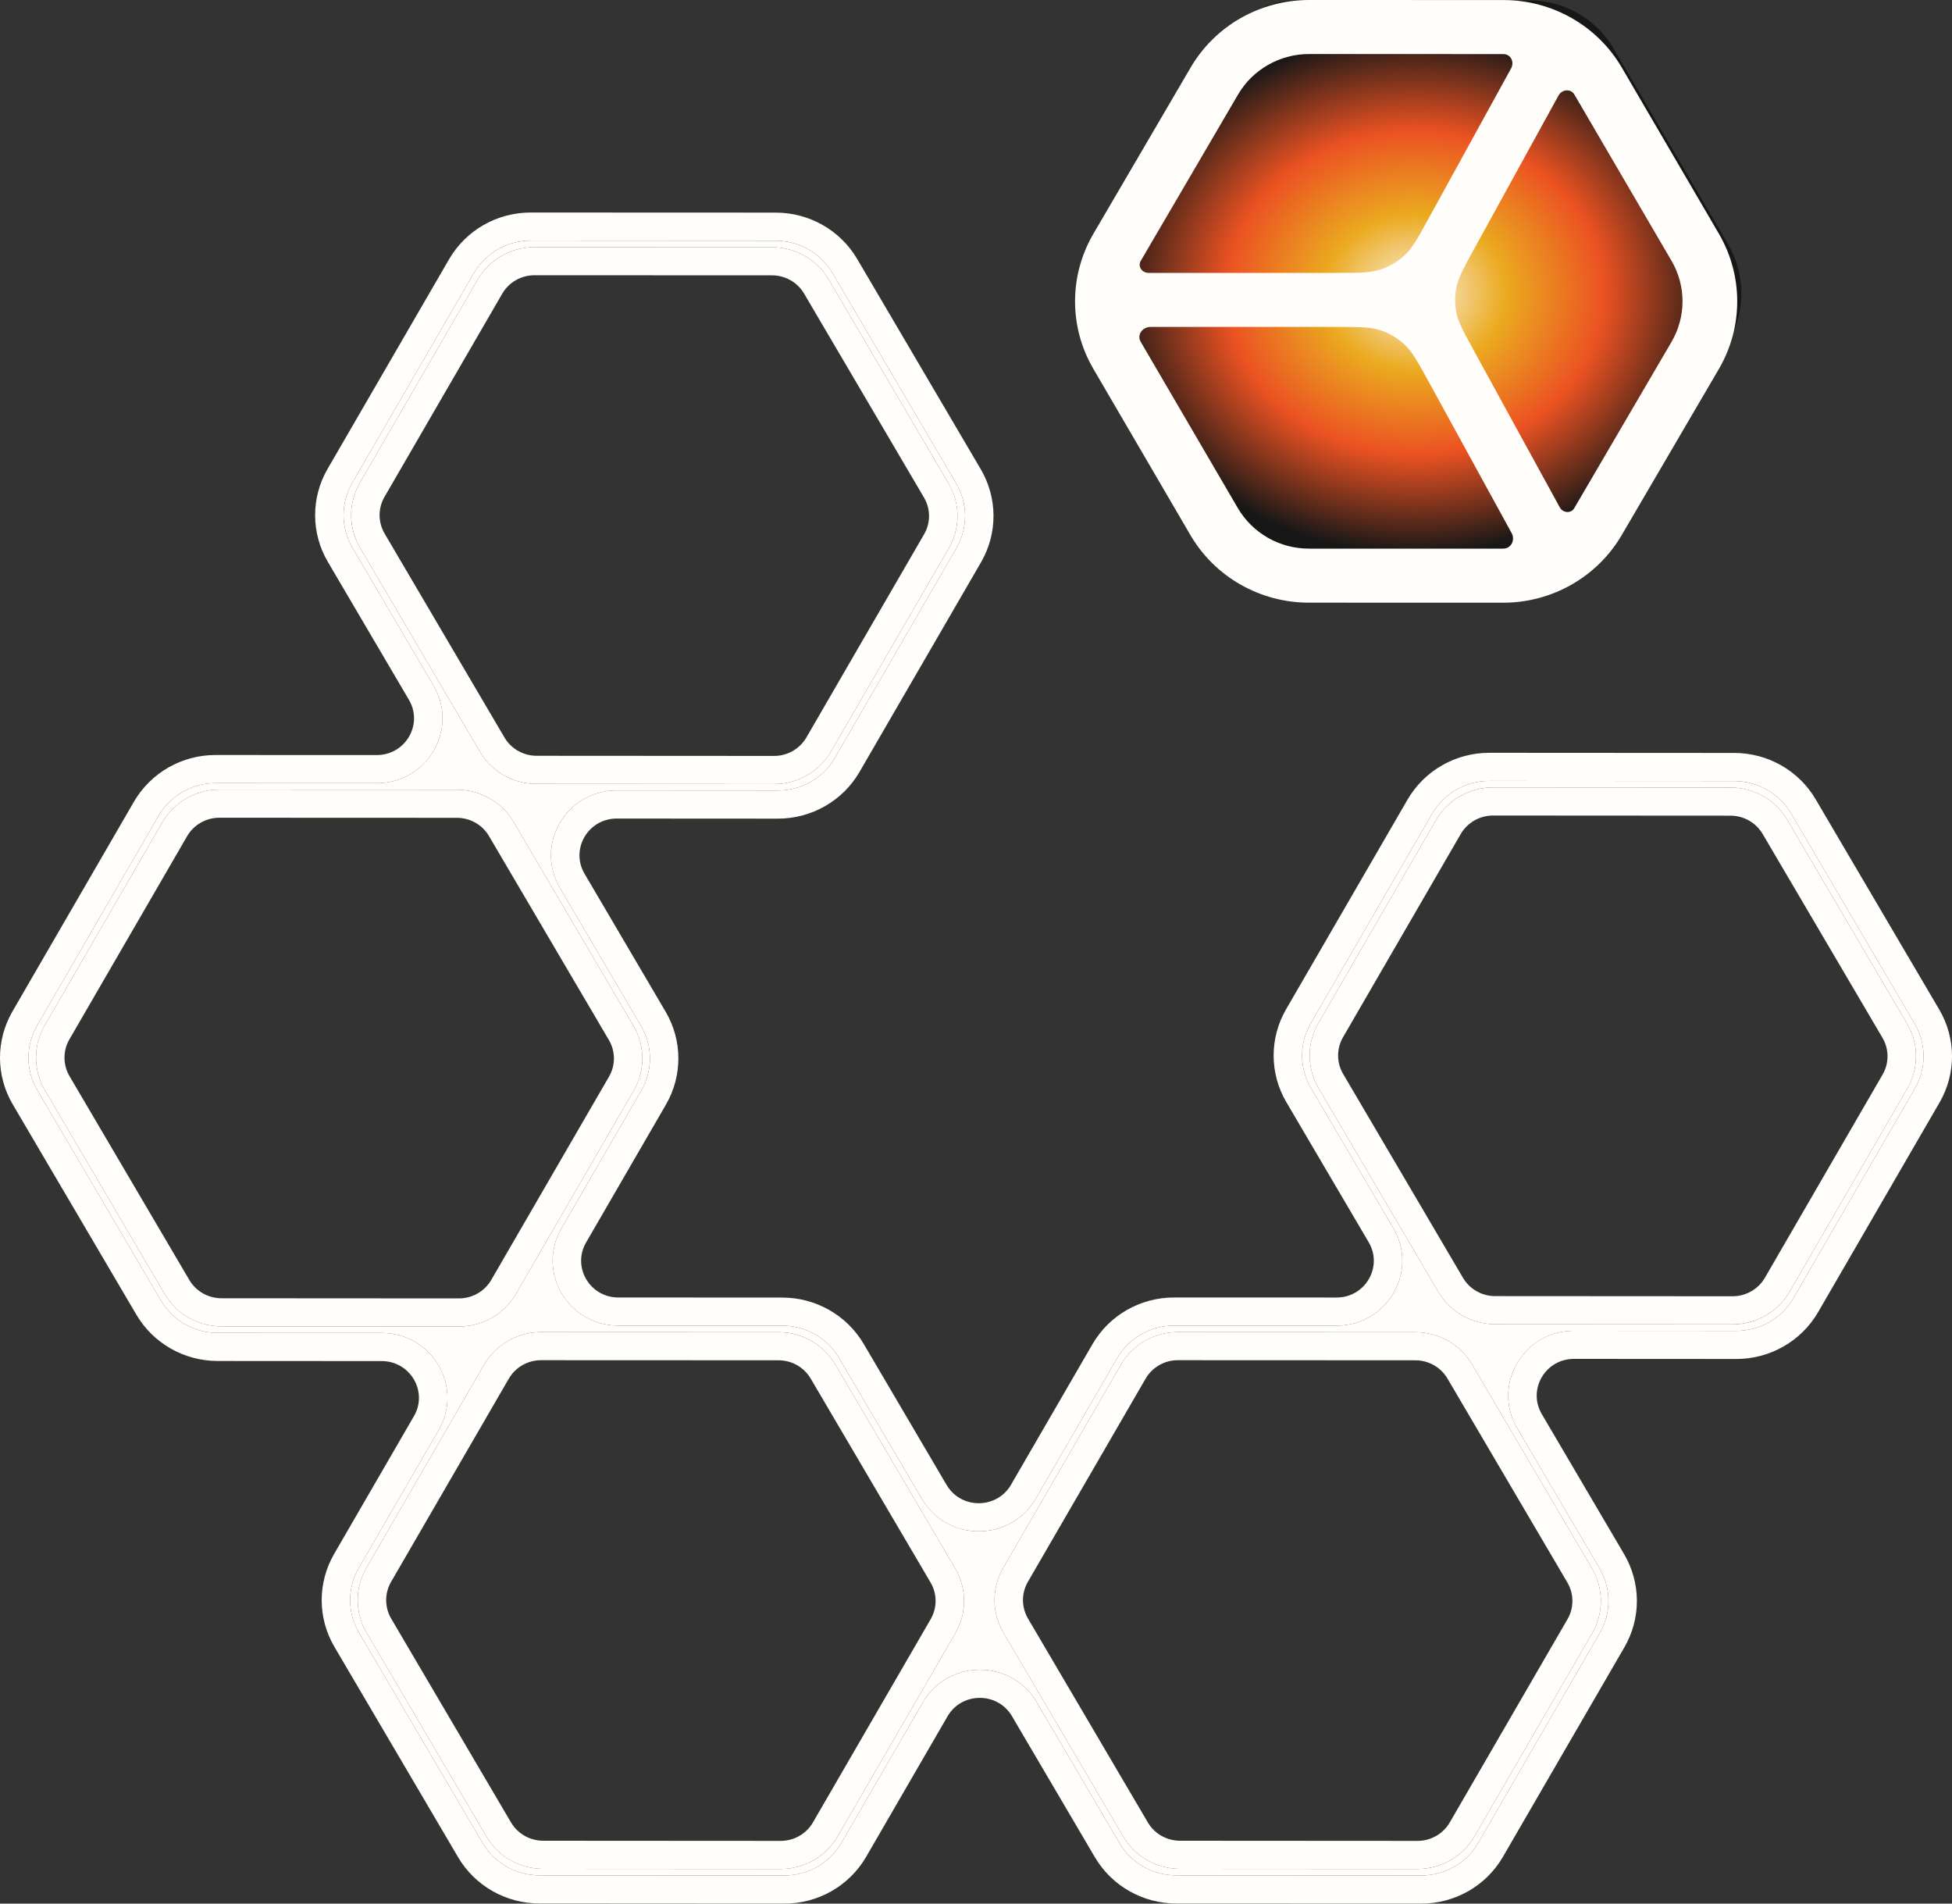
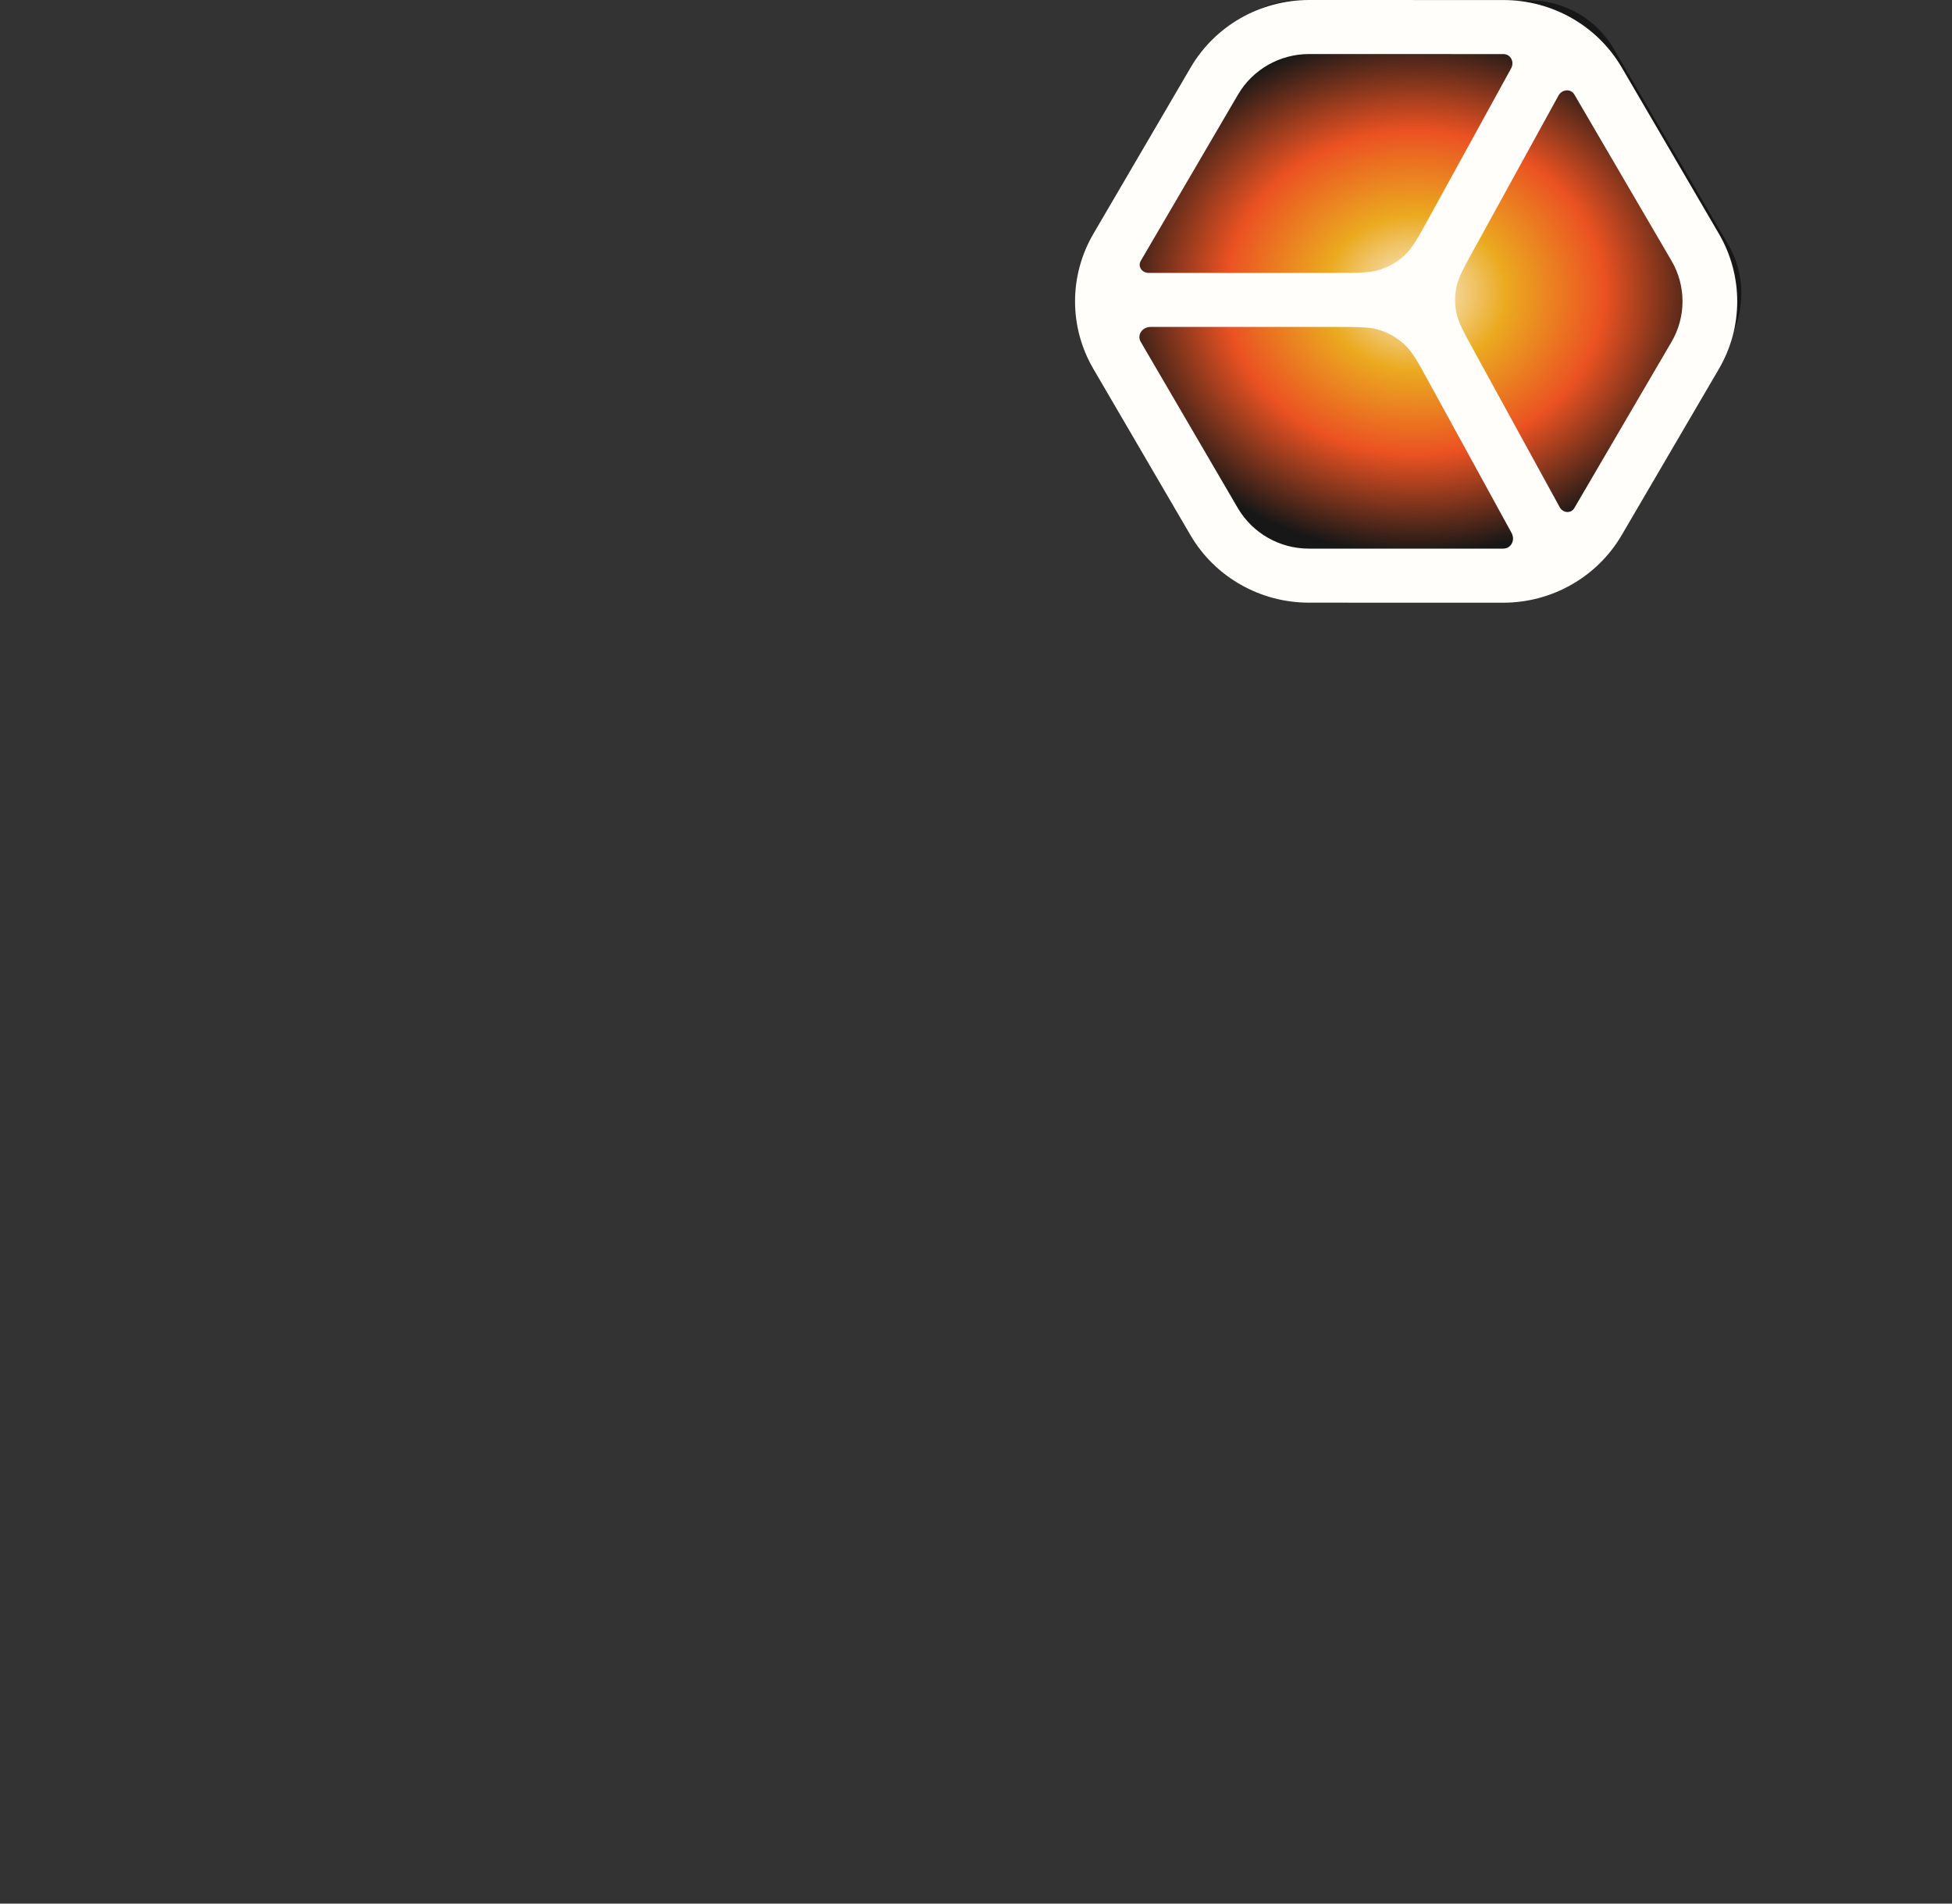
<svg xmlns="http://www.w3.org/2000/svg" width="40" height="39" viewBox="0 0 40 39" fill="none">
  <rect x="0" y="0" width="40" height="39" fill="#333333" stroke="none" />
  <path d="M31.344 0.008C32.054 0.009 32.709 0.386 33.068 0.998L35.41 5.002C35.775 5.624 35.775 6.395 35.412 7.019L33.09 11.005C32.731 11.621 32.072 11.999 31.359 11.998L26.656 11.992C25.946 11.991 25.291 11.614 24.932 11.002L22.59 6.998C22.225 6.376 22.225 5.605 22.588 4.981L24.91 0.995C25.269 0.379 25.928 0.001 26.641 0.002L31.344 0.008Z" fill="url(#paint0_radial_5482_19610)" />
-   <path fill-rule="evenodd" clip-rule="evenodd" d="M15.897 4.932C16.376 4.932 16.819 5.184 17.059 5.593L19.594 9.903C19.835 10.313 19.837 10.82 19.598 11.231L17.108 15.527C16.869 15.941 16.423 16.196 15.94 16.196L12.638 16.194C11.601 16.194 10.953 17.305 11.474 18.191L13.136 21.017C13.377 21.427 13.379 21.934 13.14 22.345L11.504 25.169C10.991 26.055 11.638 27.158 12.671 27.158L16.032 27.16C16.511 27.16 16.953 27.412 17.194 27.822L18.893 30.711C19.414 31.596 20.709 31.593 21.224 30.704L22.892 27.826C23.131 27.413 23.577 27.157 24.06 27.158L27.388 27.159C28.425 27.16 29.073 26.049 28.552 25.162L26.864 22.292C26.623 21.882 26.621 21.376 26.86 20.964L29.349 16.668C29.589 16.254 30.035 15.999 30.517 15.999L35.538 16.002C36.017 16.002 36.46 16.254 36.701 16.663L39.235 20.973C39.476 21.383 39.478 21.889 39.239 22.301L36.75 26.597C36.51 27.011 36.064 27.266 35.582 27.266L32.254 27.264C31.216 27.264 30.569 28.375 31.09 29.261L32.778 32.131C33.019 32.541 33.02 33.048 32.782 33.459L30.292 37.755C30.052 38.169 29.607 38.424 29.124 38.424L24.103 38.422C23.624 38.421 23.181 38.169 22.941 37.76L21.241 34.87C20.721 33.985 19.425 33.989 18.911 34.877L17.243 37.755C17.003 38.169 16.557 38.424 16.075 38.424L11.054 38.422C10.575 38.421 10.132 38.169 9.891 37.76L7.357 33.45C7.116 33.04 7.114 32.534 7.353 32.122L8.989 29.299C9.502 28.413 8.855 27.31 7.822 27.309L4.462 27.308C3.983 27.307 3.54 27.055 3.299 26.646L0.765 22.336C0.524 21.926 0.522 21.42 0.761 21.008L3.25 16.712C3.49 16.299 3.936 16.043 4.418 16.044L7.72 16.045C8.758 16.046 9.405 14.935 8.884 14.048L7.222 11.222C6.981 10.812 6.98 10.306 7.218 9.894L9.708 5.598C9.947 5.184 10.393 4.929 10.876 4.929L15.897 4.932ZM9.786 5.731C10.025 5.318 10.471 5.062 10.954 5.063L15.82 5.065C16.299 5.065 16.742 5.317 16.982 5.727L19.438 9.904C19.68 10.314 19.681 10.82 19.443 11.232L17.03 15.394C16.791 15.808 16.345 16.063 15.862 16.063L10.996 16.06C10.517 16.06 10.074 15.808 9.834 15.399L7.378 11.222C7.136 10.812 7.135 10.306 7.373 9.894L9.786 5.731ZM10.525 16.841C10.284 16.431 9.841 16.179 9.362 16.179L4.496 16.177C4.014 16.176 3.568 16.432 3.328 16.845L0.916 21.008C0.677 21.42 0.679 21.926 0.92 22.336L3.376 26.513C3.617 26.922 4.06 27.174 4.539 27.174L9.405 27.177C9.888 27.177 10.333 26.922 10.573 26.508L12.985 22.346C13.224 21.934 13.222 21.428 12.981 21.018L10.525 16.841ZM17.117 27.955C16.876 27.545 16.433 27.293 15.954 27.293L11.088 27.291C10.606 27.291 10.16 27.546 9.92 27.959L7.508 32.122C7.269 32.534 7.271 33.04 7.512 33.45L9.968 37.627C10.209 38.036 10.652 38.288 11.131 38.288L15.997 38.291C16.48 38.291 16.925 38.036 17.165 37.622L19.577 33.46C19.816 33.048 19.814 32.542 19.573 32.132L17.117 27.955ZM30.166 27.955C29.926 27.545 29.483 27.293 29.004 27.293L24.138 27.291C23.655 27.291 23.209 27.546 22.97 27.959L20.557 32.122C20.319 32.534 20.32 33.04 20.562 33.45L23.018 37.627C23.258 38.036 23.701 38.288 24.18 38.288L29.046 38.291C29.529 38.291 29.975 38.036 30.215 37.622L32.627 33.46C32.865 33.048 32.864 32.542 32.622 32.132L30.166 27.955ZM29.427 16.801C29.667 16.387 30.113 16.132 30.595 16.132L35.461 16.135C35.94 16.135 36.383 16.387 36.624 16.796L39.08 20.973C39.321 21.384 39.323 21.89 39.084 22.301L36.672 26.464C36.432 26.878 35.986 27.133 35.504 27.133L30.638 27.13C30.159 27.13 29.716 26.878 29.475 26.469L27.019 22.292C26.778 21.881 26.776 21.375 27.015 20.964L29.427 16.801Z" fill="#FFFEFB" />
-   <path fill-rule="evenodd" clip-rule="evenodd" d="M11.635 16.637C11.875 16.369 12.226 16.194 12.638 16.194L15.94 16.196C16.423 16.196 16.869 15.941 17.108 15.527L19.598 11.231C19.837 10.82 19.835 10.313 19.594 9.903L17.059 5.593C16.819 5.184 16.376 4.932 15.897 4.932L10.876 4.929C10.393 4.929 9.947 5.184 9.708 5.598L7.218 9.894C6.98 10.306 6.981 10.812 7.222 11.222L8.884 14.048C9.091 14.401 9.114 14.789 9 15.128C8.942 15.303 8.848 15.465 8.724 15.603C8.484 15.87 8.133 16.045 7.72 16.045L4.418 16.044C3.936 16.043 3.49 16.299 3.25 16.712L0.761 21.008C0.522 21.42 0.524 21.926 0.765 22.336L3.299 26.646C3.54 27.055 3.983 27.307 4.462 27.308L7.822 27.309C8.234 27.309 8.585 27.485 8.825 27.753C8.947 27.888 9.04 28.047 9.098 28.218C9.214 28.557 9.194 28.945 8.989 29.299L7.353 32.122C7.114 32.534 7.116 33.04 7.357 33.45L9.891 37.76C10.132 38.169 10.575 38.421 11.054 38.422L16.075 38.424C16.557 38.424 17.003 38.169 17.243 37.755L18.911 34.877C19.116 34.524 19.444 34.31 19.798 34.237C19.98 34.2 20.168 34.199 20.349 34.236C20.704 34.306 21.034 34.518 21.241 34.87L22.941 37.76C23.181 38.169 23.624 38.421 24.103 38.422L29.124 38.424C29.607 38.424 30.052 38.169 30.292 37.755L32.782 33.459C33.02 33.048 33.019 32.541 32.778 32.131L31.09 29.261C30.883 28.908 30.86 28.52 30.974 28.181C31.032 28.006 31.126 27.844 31.25 27.706C31.49 27.439 31.841 27.264 32.254 27.264L35.582 27.266C36.064 27.266 36.51 27.011 36.75 26.597L39.239 22.301C39.478 21.889 39.476 21.383 39.235 20.973L36.701 16.663C36.46 16.254 36.017 16.002 35.538 16.002L30.517 15.999C30.035 15.999 29.589 16.254 29.349 16.668L26.86 20.964C26.621 21.376 26.623 21.882 26.864 22.292L28.552 25.162C28.759 25.515 28.781 25.903 28.668 26.242C28.609 26.417 28.515 26.579 28.391 26.717C28.151 26.984 27.8 27.16 27.388 27.159L24.06 27.158C23.577 27.157 23.131 27.413 22.892 27.826L21.224 30.704C21.019 31.058 20.69 31.271 20.336 31.344C20.155 31.382 19.967 31.382 19.785 31.346C19.43 31.275 19.101 31.064 18.893 30.711L17.194 27.822C16.953 27.412 16.511 27.16 16.032 27.16L12.671 27.158C12.259 27.158 11.908 26.983 11.668 26.715C11.546 26.58 11.453 26.421 11.395 26.249C11.279 25.91 11.299 25.522 11.504 25.169L13.14 22.345C13.379 21.934 13.377 21.427 13.136 21.017L11.474 18.191C11.267 17.839 11.245 17.451 11.358 17.111C11.417 16.936 11.511 16.774 11.635 16.637ZM15.862 16.063C15.889 16.063 15.914 16.062 15.94 16.061C16.367 16.037 16.756 15.813 16.99 15.46C17.004 15.438 17.017 15.416 17.03 15.394L19.443 11.232C19.456 11.209 19.468 11.187 19.479 11.164C19.669 10.788 19.668 10.346 19.476 9.971C19.464 9.948 19.451 9.926 19.438 9.904L16.982 5.727C16.969 5.704 16.956 5.683 16.941 5.661C16.708 5.312 16.32 5.091 15.897 5.067C15.871 5.066 15.846 5.065 15.82 5.065L10.954 5.063C10.928 5.063 10.902 5.063 10.876 5.065C10.45 5.089 10.06 5.312 9.826 5.665C9.812 5.687 9.799 5.709 9.786 5.731L7.373 9.894C7.361 9.916 7.348 9.939 7.337 9.961C7.147 10.337 7.149 10.78 7.341 11.154C7.352 11.177 7.365 11.2 7.378 11.222L9.834 15.399C9.921 15.547 10.034 15.675 10.167 15.777C10.264 15.853 10.372 15.915 10.487 15.961C10.646 16.026 10.819 16.06 10.996 16.06L15.862 16.063ZM9.872 16.278C9.713 16.214 9.54 16.179 9.362 16.179L4.496 16.177C4.47 16.177 4.444 16.177 4.418 16.179C3.992 16.203 3.602 16.426 3.369 16.779C3.355 16.801 3.341 16.823 3.328 16.845L0.916 21.008C0.903 21.03 0.891 21.053 0.879 21.075C0.69 21.451 0.691 21.894 0.883 22.268C0.895 22.291 0.907 22.314 0.92 22.336L3.376 26.513C3.389 26.535 3.403 26.557 3.417 26.578C3.651 26.928 4.038 27.148 4.462 27.172C4.487 27.174 4.513 27.174 4.539 27.174L9.405 27.177C9.633 27.177 9.852 27.12 10.046 27.017C10.081 26.998 10.115 26.978 10.148 26.956C10.32 26.844 10.467 26.692 10.573 26.508L12.985 22.346C12.998 22.323 13.01 22.301 13.022 22.278C13.211 21.902 13.21 21.46 13.018 21.085C13.007 21.062 12.994 21.04 12.981 21.018L10.525 16.841C10.438 16.692 10.324 16.565 10.192 16.462C10.094 16.387 9.986 16.325 9.872 16.278ZM10.448 27.451C10.413 27.469 10.379 27.49 10.345 27.511C10.173 27.624 10.026 27.776 9.92 27.959L7.508 32.122C7.495 32.144 7.483 32.167 7.471 32.189C7.282 32.565 7.283 33.008 7.475 33.383C7.487 33.405 7.499 33.428 7.512 33.45L9.968 37.627C9.981 37.649 9.995 37.671 10.009 37.692C10.243 38.042 10.63 38.262 11.054 38.286C11.079 38.288 11.105 38.288 11.131 38.288L15.997 38.291C16.023 38.291 16.049 38.29 16.075 38.289C16.501 38.264 16.891 38.041 17.124 37.688C17.138 37.667 17.152 37.645 17.165 37.622L19.577 33.46C19.816 33.048 19.814 32.542 19.573 32.132L17.117 27.955C17.104 27.932 17.09 27.911 17.076 27.889C16.842 27.54 16.455 27.32 16.031 27.295C16.006 27.294 15.98 27.293 15.954 27.293L11.088 27.291C10.861 27.291 10.641 27.347 10.448 27.451ZM20.557 32.122C20.319 32.534 20.32 33.04 20.562 33.45L23.018 37.627C23.031 37.649 23.044 37.671 23.059 37.692C23.292 38.042 23.68 38.262 24.103 38.286C24.129 38.288 24.154 38.288 24.18 38.288L29.046 38.291C29.072 38.291 29.098 38.29 29.124 38.289C29.55 38.264 29.94 38.041 30.174 37.688C30.188 37.667 30.201 37.645 30.215 37.622L32.627 33.46C32.639 33.438 32.652 33.415 32.663 33.392C32.853 33.017 32.851 32.574 32.66 32.199C32.648 32.176 32.635 32.154 32.622 32.132L30.166 27.955C29.926 27.545 29.483 27.293 29.004 27.293L24.138 27.291C24.111 27.291 24.086 27.291 24.06 27.293C23.633 27.317 23.244 27.54 23.01 27.893C22.996 27.915 22.983 27.937 22.97 27.959L20.557 32.122ZM29.475 26.469C29.716 26.878 30.159 27.13 30.638 27.13L35.504 27.133C35.53 27.133 35.556 27.132 35.582 27.13C36.008 27.106 36.398 26.883 36.631 26.53C36.645 26.508 36.659 26.486 36.672 26.464L39.084 22.301C39.097 22.279 39.109 22.257 39.121 22.234C39.31 21.858 39.309 21.415 39.117 21.041C39.105 21.018 39.093 20.995 39.08 20.973L36.624 16.796C36.611 16.774 36.597 16.752 36.583 16.731C36.349 16.381 35.962 16.161 35.538 16.137C35.513 16.136 35.487 16.135 35.461 16.135L30.595 16.132C30.569 16.132 30.543 16.133 30.517 16.135C30.091 16.159 29.701 16.382 29.468 16.735C29.453 16.757 29.44 16.779 29.427 16.801L27.015 20.964C27.002 20.986 26.99 21.008 26.978 21.031C26.788 21.407 26.79 21.85 26.982 22.224C26.994 22.247 27.006 22.27 27.019 22.292L29.475 26.469ZM15.819 5.641L10.953 5.639C10.68 5.638 10.427 5.783 10.291 6.018L7.879 10.18C7.744 10.413 7.745 10.7 7.882 10.933L10.338 15.11C10.474 15.341 10.725 15.484 10.996 15.484L15.863 15.487C16.136 15.487 16.389 15.342 16.525 15.108L18.937 10.945C19.072 10.712 19.071 10.425 18.934 10.193L16.478 6.016C16.342 5.784 16.091 5.641 15.819 5.641ZM17.564 5.304L20.098 9.614C20.443 10.202 20.446 10.927 20.104 11.518L17.614 15.813C17.271 16.407 16.632 16.772 15.94 16.772L12.638 16.77C12.05 16.77 11.683 17.399 11.979 17.902L13.64 20.728C13.986 21.316 13.988 22.041 13.646 22.631L12.01 25.455C11.719 25.957 12.086 26.582 12.671 26.582L16.032 26.584C16.718 26.584 17.353 26.946 17.698 27.532L19.397 30.422C19.692 30.924 20.426 30.921 20.718 30.418L22.386 27.54C22.729 26.947 23.368 26.581 24.06 26.582L27.388 26.583C27.976 26.584 28.343 25.954 28.048 25.452L26.36 22.581C26.014 21.993 26.012 21.268 26.354 20.678L28.843 16.382C29.187 15.789 29.826 15.423 30.517 15.423L35.539 15.426C36.225 15.426 36.86 15.787 37.205 16.374L39.739 20.684C40.085 21.272 40.087 21.997 39.745 22.587L37.256 26.883C36.912 27.476 36.273 27.842 35.581 27.842L32.253 27.84C31.665 27.84 31.299 28.469 31.594 28.971L33.282 31.842C33.627 32.43 33.63 33.155 33.288 33.746L30.798 38.041C30.454 38.635 29.816 39 29.124 39L24.103 38.998C23.416 38.997 22.781 38.636 22.436 38.049L20.737 35.16C20.442 34.658 19.708 34.66 19.416 35.164L17.749 38.041C17.405 38.635 16.766 39 16.075 39L11.053 38.997C10.367 38.997 9.732 38.636 9.387 38.049L6.853 33.74C6.507 33.152 6.505 32.426 6.847 31.836L8.483 29.012C8.774 28.511 8.407 27.885 7.822 27.885L4.461 27.883C3.775 27.883 3.14 27.522 2.795 26.935L0.261 22.626C-0.085 22.038 -0.087 21.312 0.255 20.722L2.744 16.426C3.088 15.833 3.727 15.467 4.419 15.468L7.721 15.469C8.309 15.47 8.675 14.84 8.38 14.338L6.718 11.511C6.373 10.924 6.37 10.198 6.712 9.608L9.202 5.312C9.545 4.719 10.184 4.353 10.876 4.354L15.897 4.356C16.584 4.356 17.219 4.718 17.564 5.304ZM9.362 16.755L4.496 16.753C4.223 16.753 3.97 16.897 3.834 17.132L1.422 21.294C1.287 21.527 1.288 21.814 1.424 22.047L3.88 26.224C4.017 26.456 4.268 26.598 4.539 26.598L9.405 26.601C9.679 26.601 9.931 26.456 10.067 26.222L12.479 22.059C12.615 21.826 12.614 21.539 12.477 21.307L10.021 17.13C9.885 16.898 9.634 16.755 9.362 16.755ZM15.954 27.869L11.088 27.867C10.815 27.866 10.562 28.011 10.426 28.246L8.014 32.408C7.879 32.641 7.88 32.928 8.016 33.161L10.472 37.338C10.609 37.569 10.86 37.712 11.131 37.712L15.997 37.715C16.271 37.715 16.523 37.571 16.659 37.336L19.071 33.173C19.206 32.94 19.206 32.653 19.069 32.421L16.613 28.244C16.477 28.012 16.226 27.869 15.954 27.869ZM29.003 27.869L24.137 27.867C23.864 27.866 23.611 28.011 23.475 28.246L21.063 32.408C20.928 32.641 20.929 32.928 21.066 33.161L23.522 37.338C23.658 37.569 23.909 37.712 24.18 37.712L29.047 37.715C29.32 37.715 29.573 37.571 29.709 37.336L32.121 33.173C32.256 32.94 32.255 32.653 32.118 32.421L29.662 28.244C29.526 28.012 29.275 27.869 29.003 27.869ZM35.461 16.711L30.595 16.708C30.321 16.708 30.069 16.853 29.933 17.087L27.521 21.25C27.386 21.483 27.386 21.77 27.523 22.002L29.979 26.179C30.116 26.411 30.366 26.554 30.638 26.554L35.504 26.557C35.778 26.557 36.03 26.412 36.166 26.178L38.578 22.015C38.713 21.782 38.712 21.495 38.576 21.263L36.12 17.086C35.983 16.854 35.732 16.711 35.461 16.711Z" fill="#FFFEFB" />
  <path fill-rule="evenodd" clip-rule="evenodd" d="M33.234 1.385C32.734 0.528 31.809 0.001 30.807 0.001L26.826 2.3e-08C25.824 -0 24.899 0.527 24.398 1.384L22.406 4.789C21.905 5.645 21.904 6.701 22.405 7.557L24.394 10.963C24.894 11.819 25.82 12.347 26.821 12.347L30.802 12.348C31.804 12.348 32.73 11.82 33.231 10.964L35.223 7.559C35.724 6.702 35.724 5.647 35.224 4.79L33.234 1.385ZM31.936 1.958C32.007 1.828 32.188 1.81 32.263 1.939L34.253 5.344C34.553 5.858 34.553 6.491 34.252 7.005L32.26 10.41C32.192 10.526 32.027 10.511 31.962 10.393L30.189 7.159C29.986 6.789 29.884 6.603 29.845 6.408C29.809 6.234 29.81 6.056 29.845 5.882C29.885 5.687 29.987 5.502 30.191 5.131L31.936 1.958ZM30.807 1.108C30.958 1.108 31.038 1.27 30.965 1.402L29.273 4.479C29.051 4.884 28.94 5.086 28.78 5.233C28.639 5.363 28.471 5.462 28.287 5.522C28.08 5.591 27.847 5.591 27.382 5.591L23.536 5.591C23.401 5.591 23.309 5.458 23.377 5.343L25.369 1.938C25.669 1.424 26.225 1.107 26.826 1.107L30.807 1.108ZM23.577 6.698C23.409 6.698 23.292 6.861 23.376 7.004L25.365 10.409C25.666 10.923 26.221 11.24 26.822 11.24L30.803 11.24C30.968 11.24 31.054 11.062 30.975 10.919L29.272 7.812C29.05 7.407 28.939 7.204 28.779 7.057C28.638 6.926 28.47 6.827 28.286 6.766C28.079 6.698 27.846 6.698 27.379 6.698L23.577 6.698Z" fill="#FFFEFB" />
  <defs>
    <radialGradient id="paint0_radial_5482_19610" cx="0" cy="0" r="1" gradientUnits="userSpaceOnUse" gradientTransform="translate(29 6) rotate(90.323) scale(5.352 6.244)">
      <stop stop-color="#FAF3E7" />
      <stop offset="0.297" stop-color="#EBAA20" />
      <stop offset="0.62" stop-color="#EB5222" />
      <stop offset="1" stop-color="#171717" />
    </radialGradient>
  </defs>
</svg>